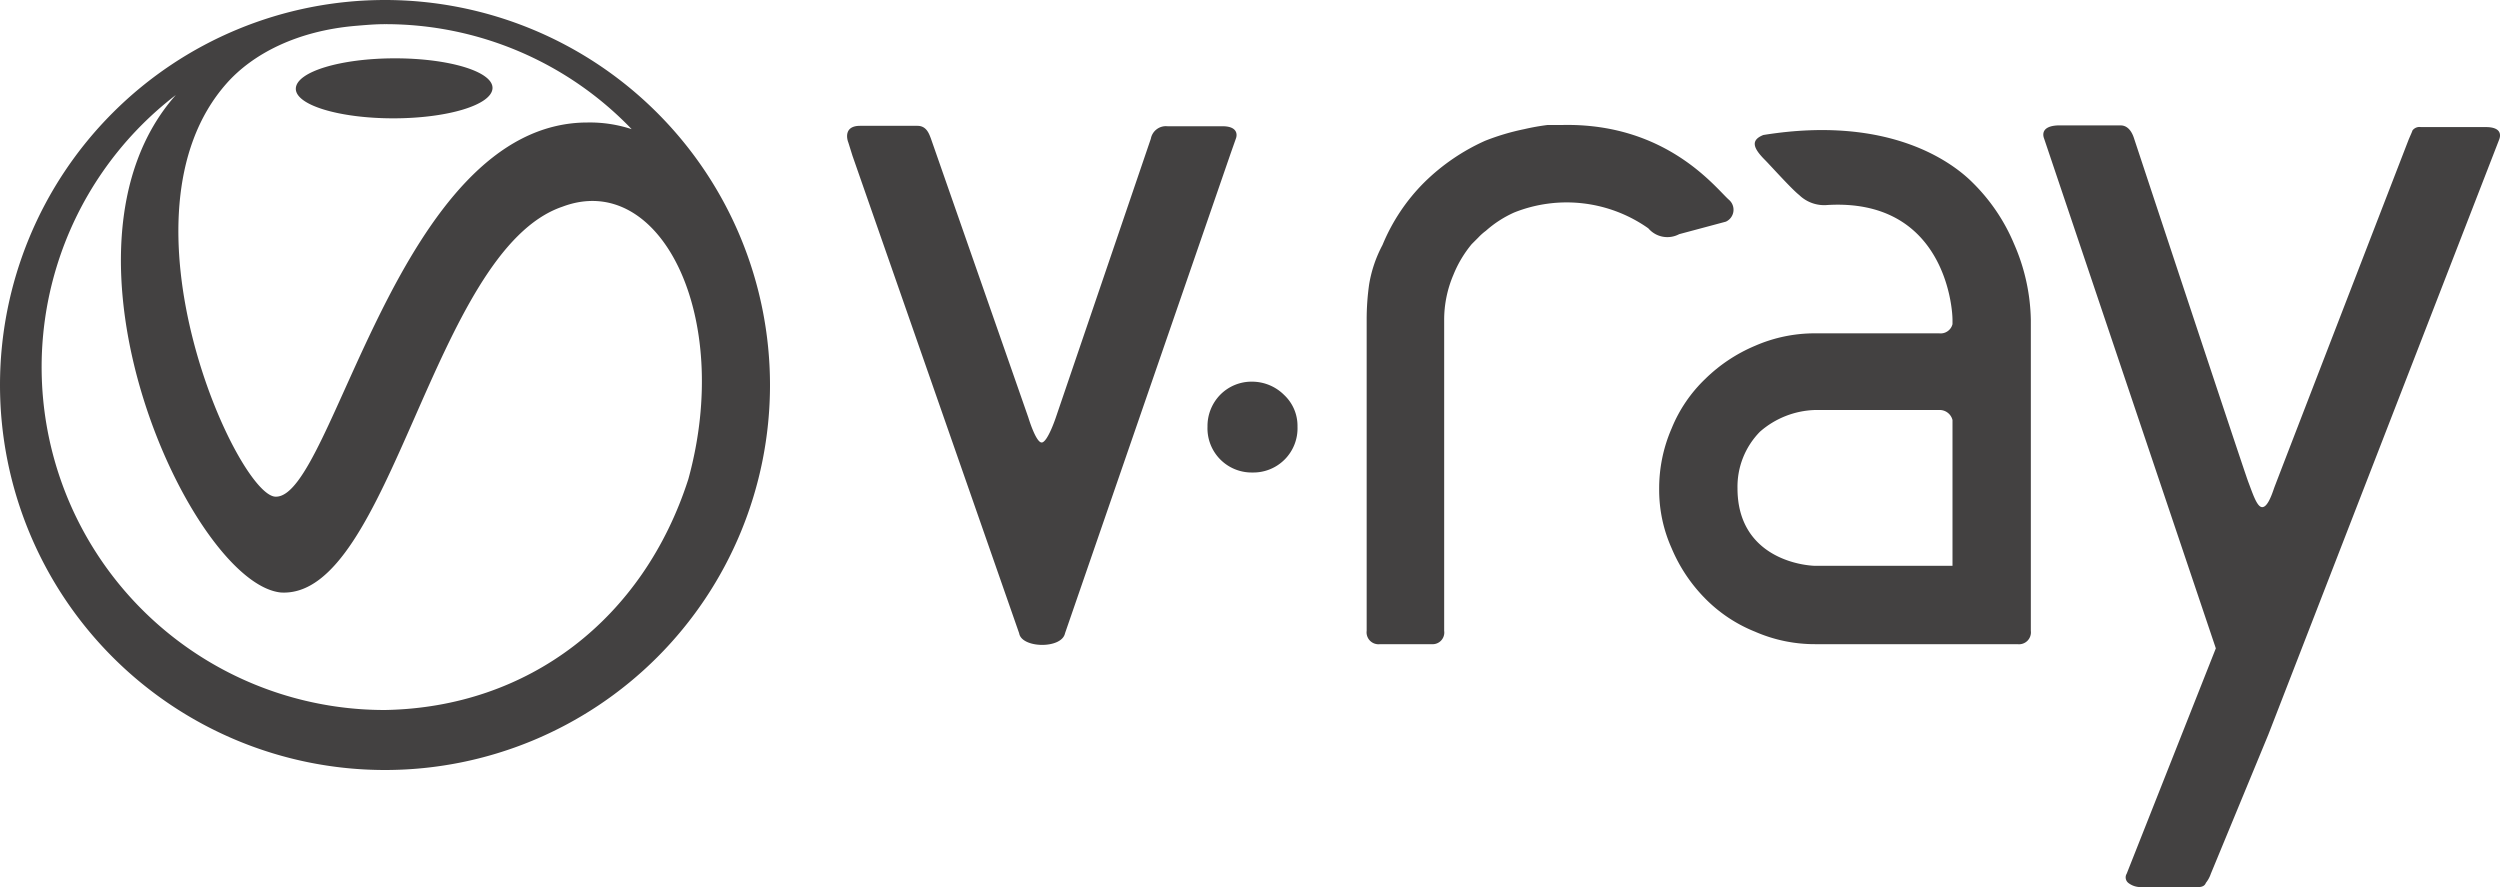
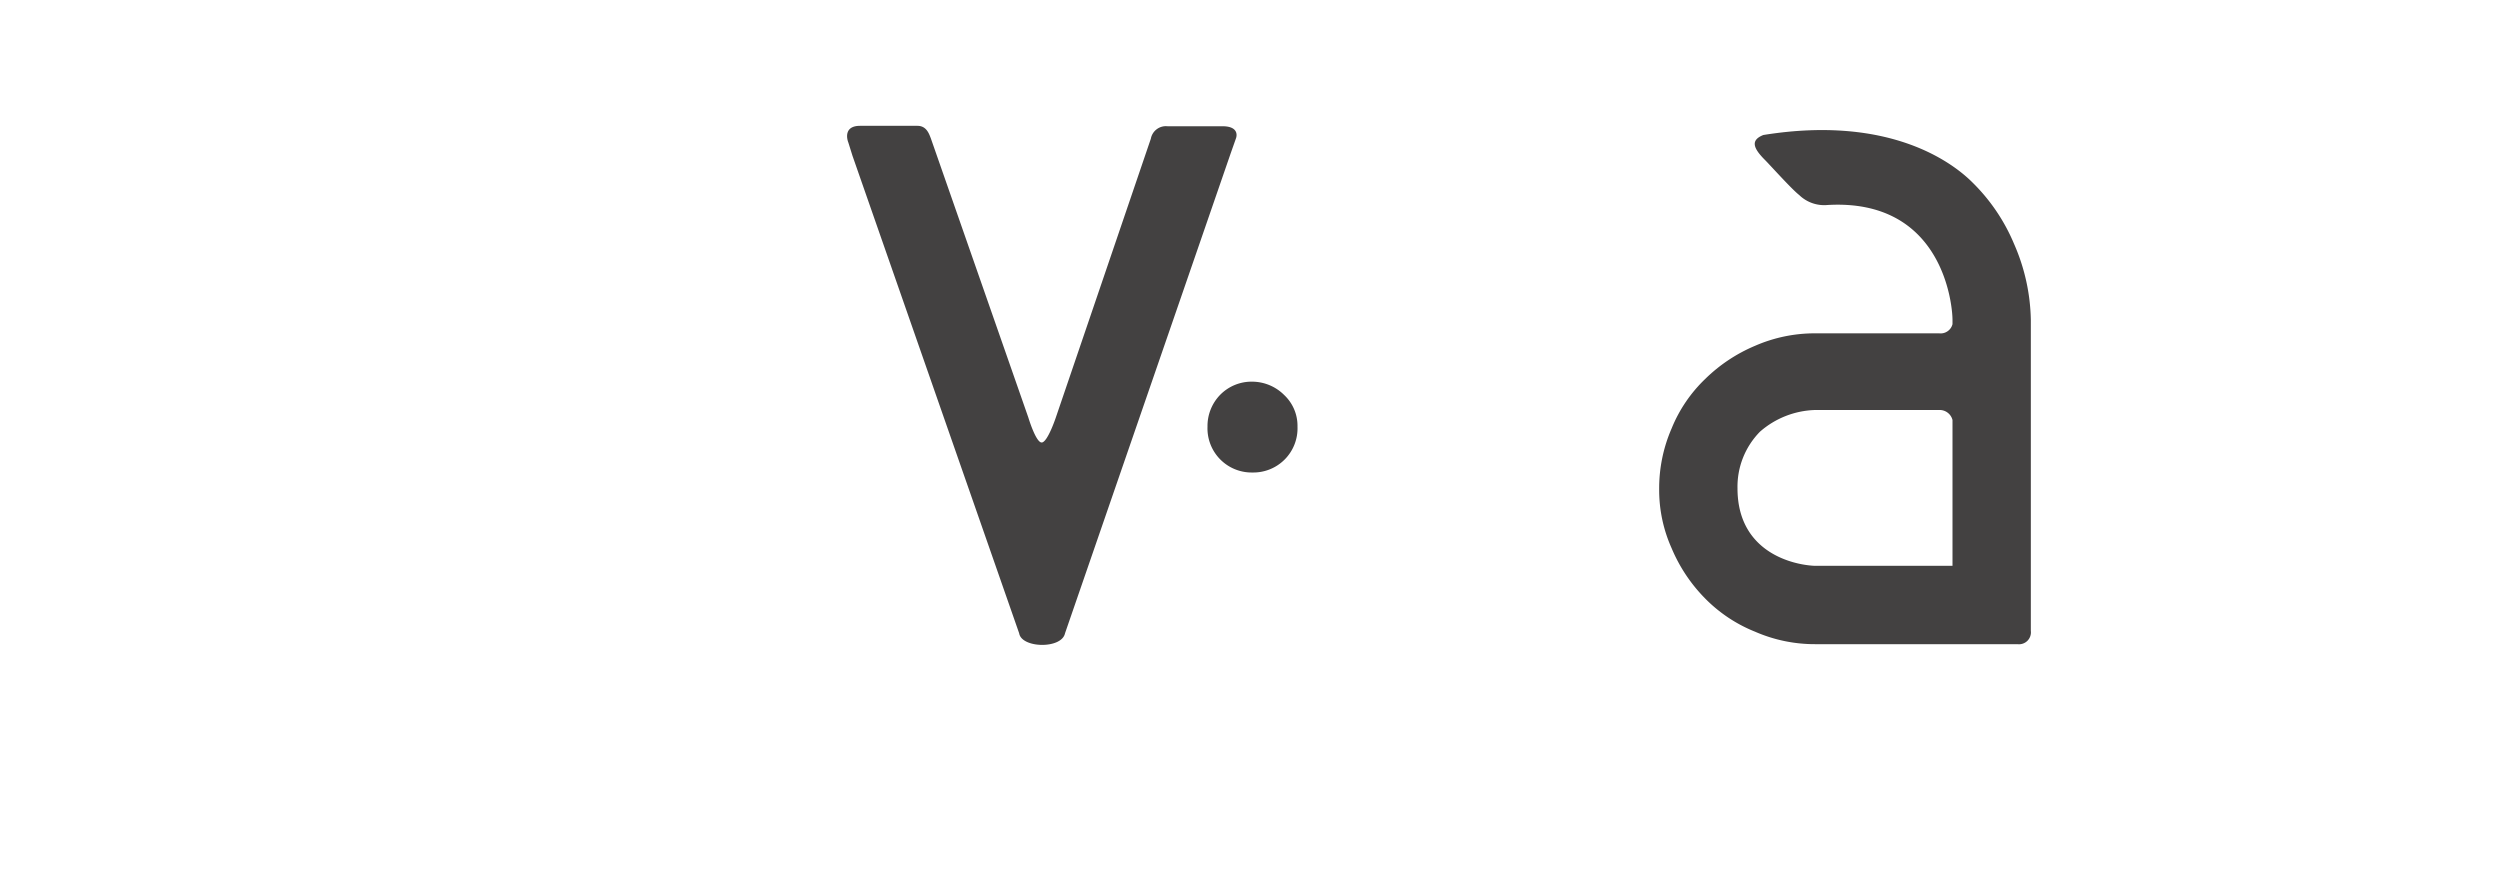
<svg xmlns="http://www.w3.org/2000/svg" id="Layer_1" data-name="Layer 1" viewBox="101.2 91.35 300 106.45">
  <defs>
    <style>.cls-1{fill:#434141;}</style>
  </defs>
  <path class="cls-1" d="M203.5,110.05l-.5-1.6c-.2-.5-.5-2,1.4-2h6.9c1.1,0,1.4,1,1.6,1.5l11.7,33.5s.9,3,1.6,3,1.7-3,1.7-3L239.3,108a1.84,1.84,0,0,1,2-1.5h6.6c1.8,0,1.8,1,1.6,1.5l-.6,1.7L229,167.35c-.4,1.9-5.2,1.8-5.5,0Z" />
-   <path class="cls-1" d="M367.1,169.15,346.5,108c-.2-.5-.3-1.5,1.6-1.6h7.6c.5,0,1.2.3,1.6,1.6,0,0,13.2,39.9,13.7,41.2s1,2.9,1.6,3,1.1-1.1,1.5-2.3c.6-1.6,16.1-41.7,16.1-41.7.2-.5.4-.9.5-1.2a1.05,1.05,0,0,1,1-.4h7.8c1.9,0,1.8,1,1.6,1.5l-27.7,71.4-6.9,16.7a3.58,3.58,0,0,1-.6,1.1c-.1.3-.4.5-.9.5h-7a2.39,2.39,0,0,1-1.4-.5.85.85,0,0,1-.2-1.1Z" />
  <path class="cls-1" d="M246.1,142.55a5.37,5.37,0,0,1,1.5-3.8,5.28,5.28,0,0,1,3.9-1.6,5.46,5.46,0,0,1,3.8,1.6,5.07,5.07,0,0,1,1.6,3.8,5.3,5.3,0,0,1-5.4,5.5,5.3,5.3,0,0,1-5.4-5.5" />
-   <path class="cls-1" d="M282.9,116.85a13.25,13.25,0,0,0-3.4,2.2,6.47,6.47,0,0,0-.9.8l-.8.8a13.93,13.93,0,0,0-2.2,3.7,13.71,13.71,0,0,0-1.1,5.4v37.3a1.4,1.4,0,0,1-1.5,1.6h-6.2a1.43,1.43,0,0,1-1.6-1.6v-37.3a30,30,0,0,1,.3-4.3,15.38,15.38,0,0,1,1.6-4.7,22.93,22.93,0,0,1,5-7.5,24.92,24.92,0,0,1,7.3-5,27.93,27.93,0,0,1,4.7-1.4,27.41,27.41,0,0,1,2.8-.5h1.7c12.6-.3,18.5,7.6,20.1,9a1.57,1.57,0,0,1-.4,2.6l-5.6,1.5a3,3,0,0,1-3.7-.7,17,17,0,0,0-16.1-1.9" />
  <path class="cls-1" d="M335.5,159.25H319c-2.6-.1-9.3-1.6-9.3-9.3a9.41,9.41,0,0,1,2.7-6.8,10.5,10.5,0,0,1,6.6-2.6h14.9a1.59,1.59,0,0,1,1.6,1.2v17.5Zm7.4-38.6a22.49,22.49,0,0,0-5-7.4c-2.1-2.1-9.6-8.2-25.1-5.7-1.5.6-1.3,1.5.2,3,.6.6,3.2,3.5,4.1,4.2a4.31,4.31,0,0,0,3.4,1.2c13.8-.8,15,11.9,15,13.8v.5a1.47,1.47,0,0,1-1.6,1.1H319a17.87,17.87,0,0,0-7.2,1.5,19.11,19.11,0,0,0-6,4,17.14,17.14,0,0,0-4,5.9,18,18,0,0,0-1.5,7.3,17.07,17.07,0,0,0,1.5,7.1,19.11,19.11,0,0,0,4,6,17.55,17.55,0,0,0,6,4,17.87,17.87,0,0,0,7.2,1.5h24.3a1.43,1.43,0,0,0,1.6-1.6v-37.3a23.64,23.64,0,0,0-2-9.1" />
-   <path class="cls-1" d="M148.4,105.55c6.5,0,11.8-1.6,11.9-3.6s-5.2-3.6-11.7-3.6-11.8,1.6-11.9,3.6,5.2,3.6,11.7,3.6m-1,71a41.15,41.15,0,0,1-25.1-73.8c-16.5,18.6,1.9,58.6,12.6,59.7,13.2.8,18.2-41,33.8-46.3,11.7-4.4,20.5,13.1,15.1,32.7-5.4,16.8-19.2,27.4-36.4,27.7m-19-75.2c3.1-3.5,8.4-6.3,15.5-6.9,1.2-.1,2.3-.2,3.5-.2a40.92,40.92,0,0,1,29.6,12.6,16.06,16.06,0,0,0-5.3-.8c-22.8,0-30.5,45-37.4,44.9-4.5.1-20-33.7-5.9-49.6m19-10a46.2,46.2,0,1,0,46.2,46.2,46.22,46.22,0,0,0-46.2-46.2" />
</svg>